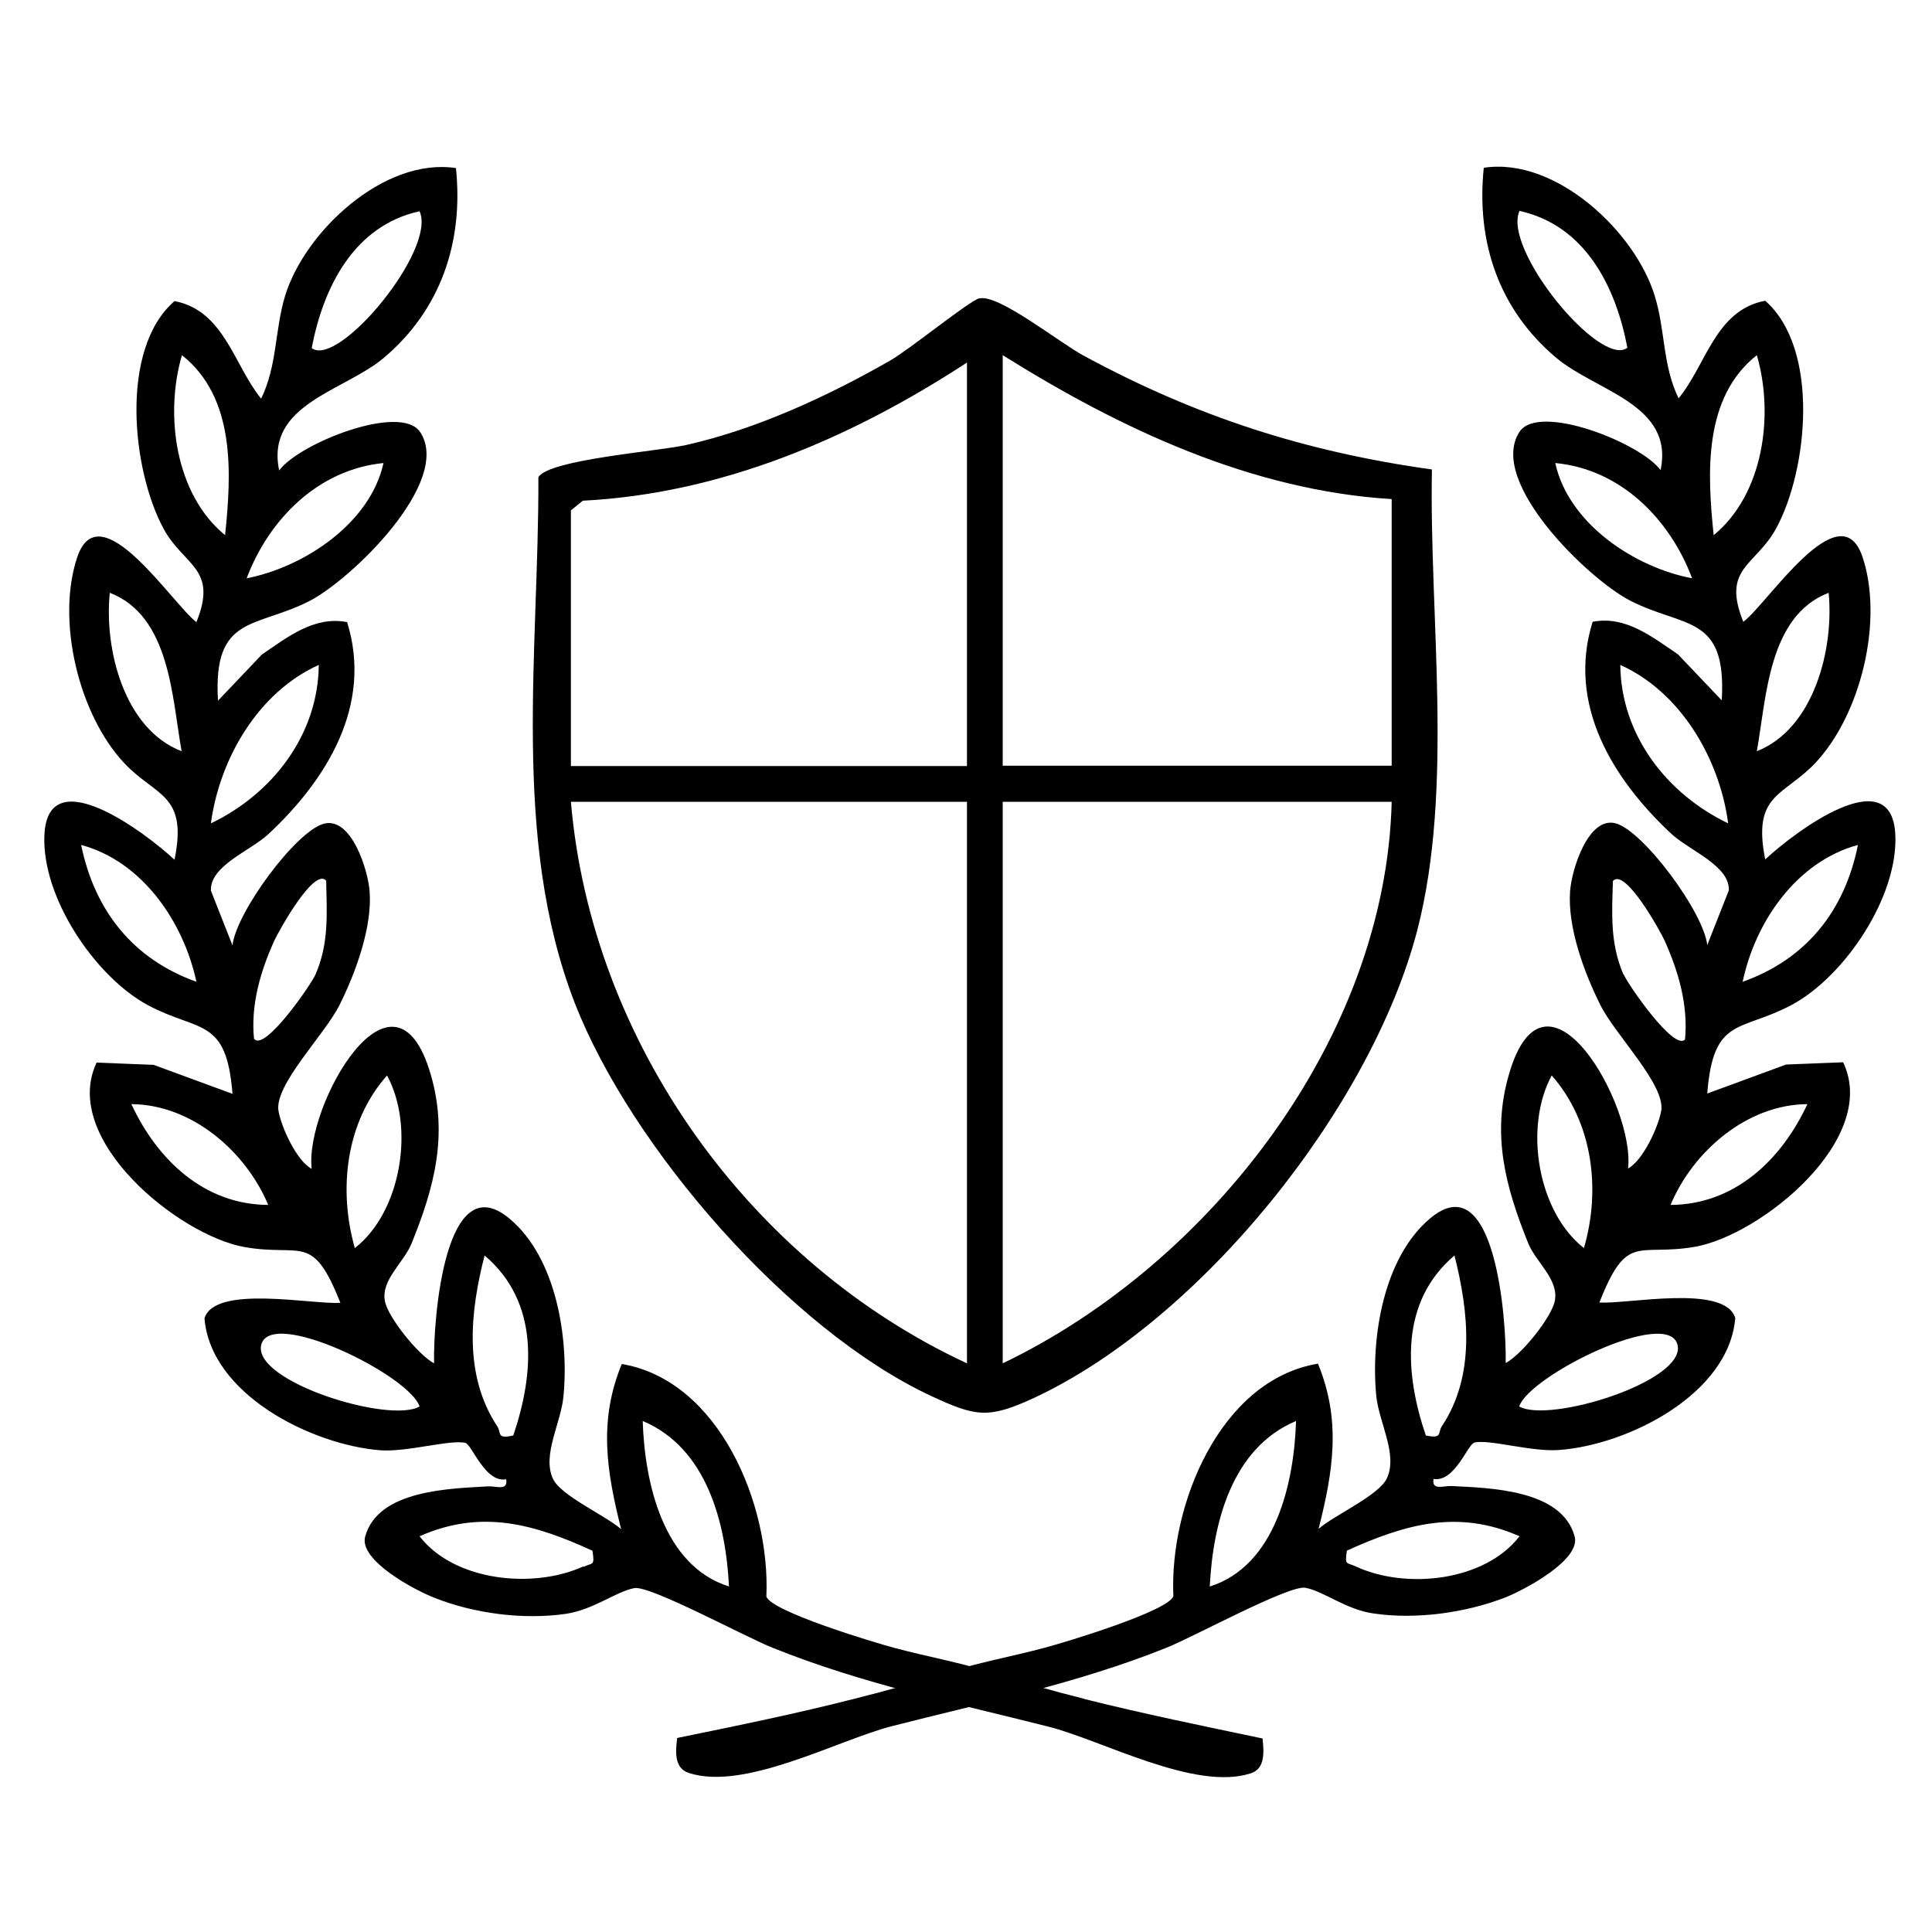
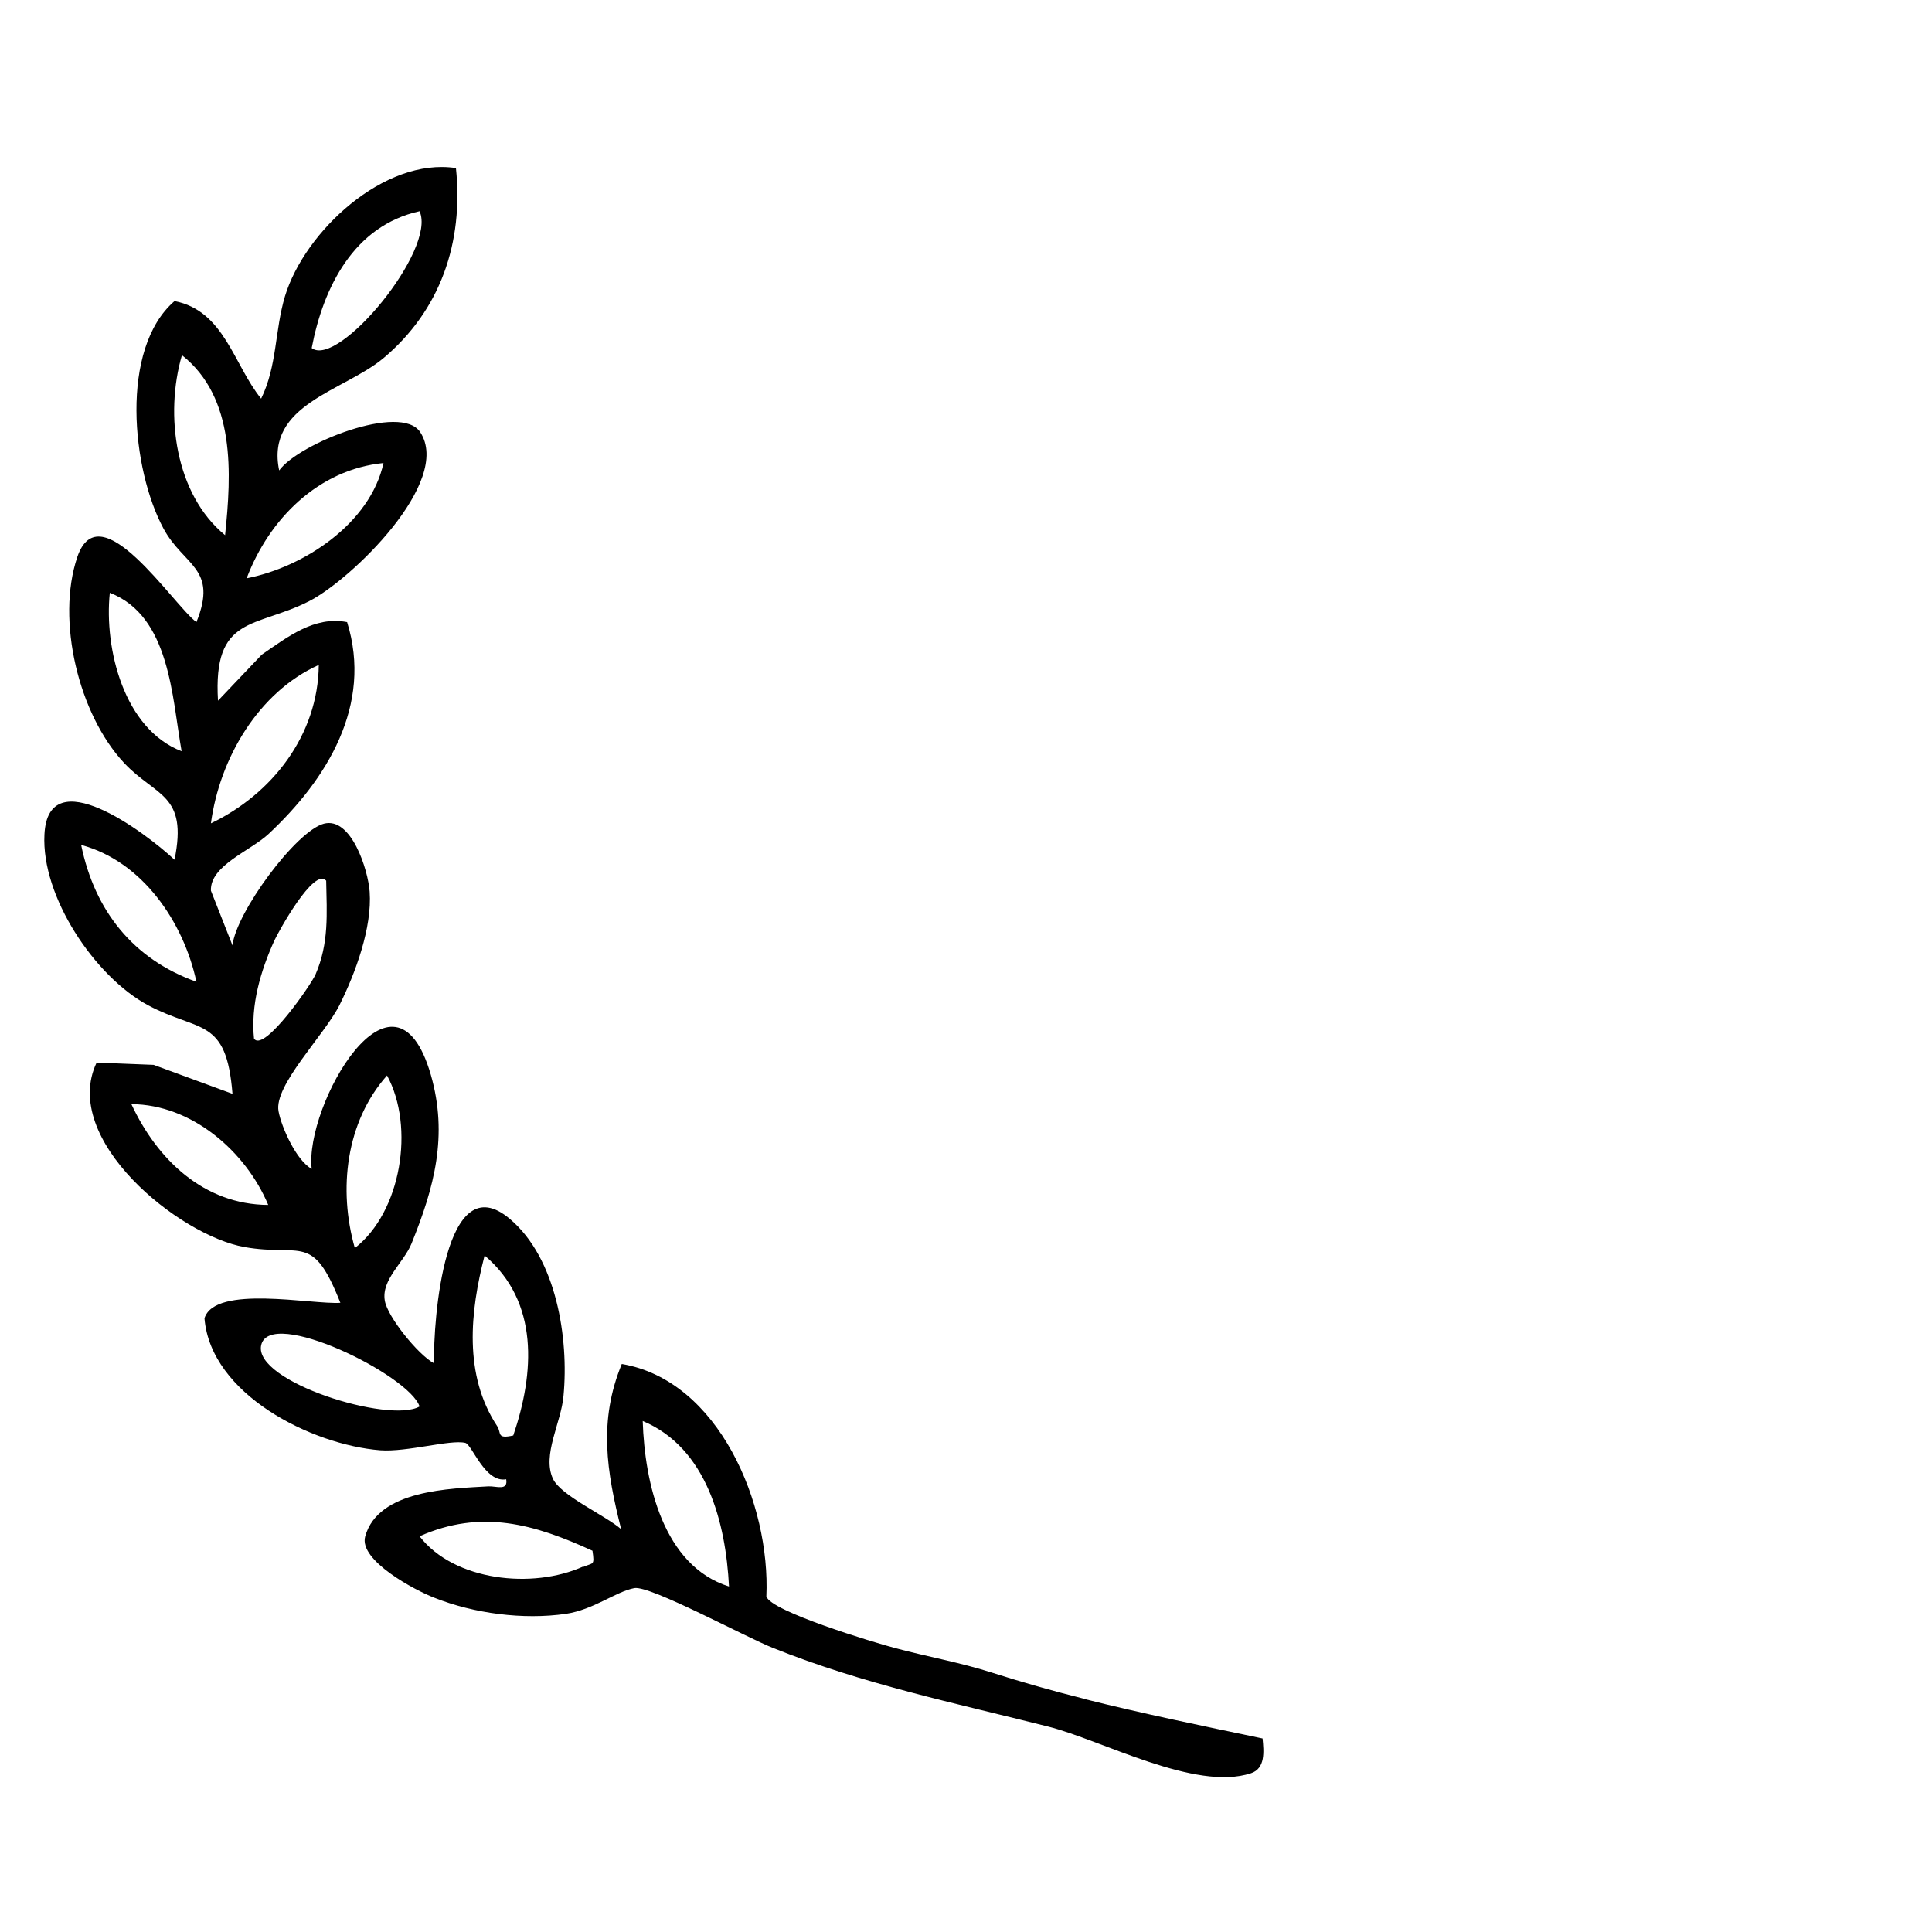
<svg xmlns="http://www.w3.org/2000/svg" viewBox="0 0 60 60" height="60" width="60" id="Layer_1">
  <path d="M33.64,52.75c-.96-.24-1.91-.51-2.85-.81-.97-.31-1.99-.49-3-.76-.68-.18-3.85-1.14-3.99-1.6.13-2.86-1.47-6.71-4.49-7.22-.73,1.77-.47,3.34-.02,5.13-.49-.43-1.88-1.04-2.12-1.57-.34-.74.26-1.74.33-2.57.17-1.79-.22-4.27-1.66-5.49-2.03-1.73-2.39,3.15-2.36,4.48-.5-.27-1.45-1.45-1.53-1.95-.11-.65.59-1.18.83-1.77.71-1.75,1.14-3.36.6-5.24-1.14-3.95-3.93.97-3.7,2.92-.47-.25-.94-1.29-1.03-1.79-.15-.8,1.42-2.36,1.89-3.29.5-1,1.02-2.41.94-3.53-.05-.68-.57-2.33-1.42-2.11-.87.23-2.73,2.76-2.84,3.78l-.67-1.7c-.03-.78,1.22-1.23,1.79-1.76,1.82-1.7,3.24-4.01,2.44-6.58-1.02-.2-1.86.47-2.65,1.01l-1.36,1.43c-.16-2.67,1.16-2.24,2.83-3.09,1.3-.66,4.46-3.71,3.45-5.25-.6-.91-3.77.35-4.38,1.19-.43-2.05,2-2.46,3.23-3.48,1.78-1.49,2.5-3.6,2.26-5.91-2.23-.34-4.7,1.97-5.31,3.98-.32,1.07-.24,2.16-.74,3.18-.85-1.04-1.14-2.73-2.69-3.03-1.71,1.48-1.33,5.24-.34,7.07.63,1.16,1.7,1.22,1.02,2.9-.72-.53-3-4.08-3.7-2.02-.66,1.96.04,4.88,1.45,6.39.99,1.06,1.99.95,1.57,3.01-.9-.84-3.93-3.12-4.04-.78-.1,1.92,1.56,4.41,3.22,5.3,1.6.85,2.43.36,2.62,2.75l-2.45-.9-1.77-.07c-1.13,2.38,2.55,5.37,4.6,5.73,1.78.31,2.1-.47,2.97,1.73-.88.06-3.89-.57-4.22.48.19,2.36,3.32,3.93,5.46,4.1.84.06,2.17-.34,2.64-.23.21.05.61,1.25,1.27,1.13.06.37-.3.21-.55.22-1.17.07-3.43.1-3.83,1.56-.2.74,1.55,1.67,2.15,1.9,1.23.49,2.76.69,4.08.5.87-.13,1.55-.69,2.13-.8.49-.09,3.47,1.53,4.31,1.86,2.79,1.12,5.65,1.71,8.54,2.44,1.67.42,4.57,2.02,6.3,1.45.45-.15.4-.67.36-1.08-1.86-.39-3.72-.77-5.55-1.23ZM13.03,6.56c.54,1.19-2.52,4.88-3.35,4.25.36-1.89,1.31-3.8,3.35-4.25ZM11.91,14.38c-.41,1.87-2.46,3.23-4.25,3.58.69-1.83,2.22-3.38,4.25-3.58ZM3.41,18.41c1.87.72,1.93,3.24,2.23,4.92-1.79-.69-2.41-3.18-2.23-4.92ZM2.52,26.24c1.9.51,3.18,2.39,3.58,4.25-1.96-.7-3.16-2.2-3.58-4.25ZM9.9,20.65c-.02,2.18-1.45,4.01-3.35,4.92.27-2.02,1.48-4.08,3.35-4.92ZM5.65,11.03c1.67,1.32,1.54,3.68,1.34,5.59-1.55-1.27-1.88-3.74-1.34-5.59ZM4.08,34.29c1.87.01,3.55,1.46,4.25,3.13-2-.01-3.45-1.41-4.25-3.13ZM7.89,32.27c-.11-1.06.2-2.11.63-3.06.12-.26,1.23-2.29,1.61-1.86.02,1.03.09,1.94-.33,2.91-.13.31-1.57,2.39-1.9,2.01ZM12.02,33.4c.87,1.6.44,4.24-1,5.36-.52-1.82-.28-3.92,1-5.36ZM8.11,41.78c.26-1.21,4.61.93,4.92,1.9-.94.54-5.16-.77-4.92-1.9ZM15.44,44.29c-1.05-1.59-.84-3.56-.39-5.3,1.7,1.44,1.55,3.65.89,5.59-.53.12-.36-.08-.5-.29ZM18.11,48.65c-1.57.71-4.01.45-5.08-.94,1.92-.85,3.56-.38,5.37.45.07.48.02.36-.28.5ZM19.96,44.13c2,.84,2.58,3.18,2.68,5.14-2.04-.64-2.62-3.21-2.68-5.14Z" />
-   <path d="M30.41,9.27c.59-.16,2.51,1.39,3.27,1.79,3.5,1.89,6.86,2.97,10.79,3.52-.09,4.56.69,9.9-.46,14.33-1.44,5.5-6.71,12.08-11.89,14.5-1.43.66-1.81.59-3.21-.06-4.39-2.05-9.31-7.71-11.06-12.2-1.98-5.11-1.11-10.94-1.13-16.33.33-.55,3.7-.8,4.59-1,2.18-.49,4.39-1.51,6.33-2.62.6-.34,2.45-1.85,2.78-1.94ZM43.22,15.5c-4.37-.27-8.44-2.19-12.08-4.47v12.75h12.08v-8.28ZM30.03,23.78v-12.52c-3.57,2.33-7.6,4.07-11.93,4.29l-.37.3v7.94h12.3ZM30.03,24.9h-12.3c.64,7.47,5.56,14.31,12.3,17.44v-17.44ZM43.22,24.9h-12.08v17.44c6.46-3.1,11.9-10.12,12.08-17.44Z" />
-   <path d="M21.03,53.98c-.05.41-.1.93.36,1.08,1.73.57,4.63-1.02,6.3-1.45,2.89-.74,5.75-1.32,8.54-2.44.83-.33,3.82-1.96,4.31-1.86.58.11,1.26.68,2.13.8,1.31.19,2.84-.02,4.08-.5.6-.24,2.36-1.17,2.15-1.9-.4-1.46-2.66-1.5-3.83-1.56-.25-.01-.61.15-.55-.22.66.11,1.06-1.08,1.27-1.13.46-.11,1.79.3,2.64.23,2.14-.16,5.27-1.74,5.46-4.1-.33-1.06-3.35-.42-4.22-.48.87-2.2,1.18-1.42,2.97-1.73,2.05-.36,5.74-3.35,4.6-5.73l-1.77.07-2.45.9c.19-2.4,1.02-1.9,2.62-2.75,1.66-.89,3.32-3.38,3.22-5.3-.12-2.34-3.14-.06-4.04.78-.41-2.06.58-1.95,1.57-3.01,1.41-1.51,2.11-4.43,1.45-6.39-.7-2.06-2.97,1.49-3.7,2.02-.68-1.68.38-1.73,1.02-2.9.99-1.82,1.36-5.58-.34-7.07-1.55.29-1.83,1.99-2.69,3.03-.5-1.02-.41-2.11-.74-3.18-.61-2-3.08-4.32-5.31-3.98-.24,2.31.47,4.41,2.26,5.91,1.23,1.03,3.66,1.44,3.23,3.48-.61-.84-3.78-2.1-4.38-1.19-1.01,1.54,2.15,4.59,3.45,5.25,1.67.85,2.99.42,2.83,3.09l-1.36-1.43c-.79-.53-1.62-1.21-2.65-1.01-.8,2.57.62,4.88,2.44,6.58.57.53,1.82.99,1.79,1.76l-.67,1.7c-.11-1.02-1.98-3.54-2.84-3.78-.85-.23-1.37,1.42-1.42,2.11-.08,1.13.44,2.53.94,3.53.46.93,2.03,2.48,1.89,3.29-.09.5-.56,1.53-1.03,1.79.23-1.94-2.56-6.87-3.7-2.92-.54,1.87-.11,3.48.6,5.24.24.59.94,1.11.83,1.77-.08.5-1.03,1.69-1.53,1.95.03-1.34-.33-6.21-2.36-4.48-1.44,1.22-1.83,3.7-1.66,5.49.08.83.68,1.83.33,2.57-.24.53-1.63,1.14-2.12,1.57.45-1.78.71-3.36-.02-5.13-3.02.5-4.62,4.36-4.49,7.22-.15.46-3.31,1.42-3.99,1.6-1,.27-2.02.45-3,.76-.94.3-1.89.57-2.85.81-1.83.47-3.69.85-5.55,1.23ZM50.54,10.8c-.84.64-3.89-3.06-3.35-4.25,2.04.45,2.99,2.35,3.35,4.25ZM52.55,17.96c-1.79-.34-3.84-1.7-4.25-3.58,2.03.19,3.56,1.74,4.25,3.58ZM54.56,23.33c.3-1.68.36-4.2,2.23-4.92.17,1.73-.45,4.22-2.23,4.92ZM54.12,30.49c.39-1.86,1.67-3.73,3.58-4.25-.41,2.05-1.61,3.55-3.58,4.25ZM53.67,25.57c-1.9-.91-3.33-2.74-3.35-4.92,1.87.84,3.08,2.9,3.35,4.92ZM53.22,16.62c-.2-1.91-.33-4.27,1.34-5.59.54,1.85.21,4.32-1.34,5.59ZM51.88,37.42c.7-1.67,2.38-3.12,4.25-3.13-.8,1.72-2.25,3.12-4.25,3.13ZM50.42,30.27c-.42-.97-.36-1.88-.33-2.91.38-.43,1.49,1.59,1.61,1.86.43.96.73,2,.63,3.06-.33.38-1.77-1.7-1.9-2.01ZM49.19,38.76c-1.44-1.13-1.87-3.76-1-5.36,1.28,1.45,1.53,3.55,1,5.36ZM47.18,43.68c.31-.96,4.66-3.11,4.92-1.9.24,1.12-3.98,2.43-4.92,1.9ZM44.28,44.58c-.66-1.94-.81-4.15.89-5.59.44,1.74.66,3.72-.39,5.3-.14.21.03.4-.5.29ZM41.82,48.16c1.81-.82,3.45-1.3,5.37-.45-1.08,1.4-3.52,1.66-5.08.94-.3-.14-.35-.02-.28-.5ZM37.57,49.27c.1-1.97.68-4.3,2.68-5.14-.06,1.93-.64,4.5-2.68,5.14Z" />
</svg>